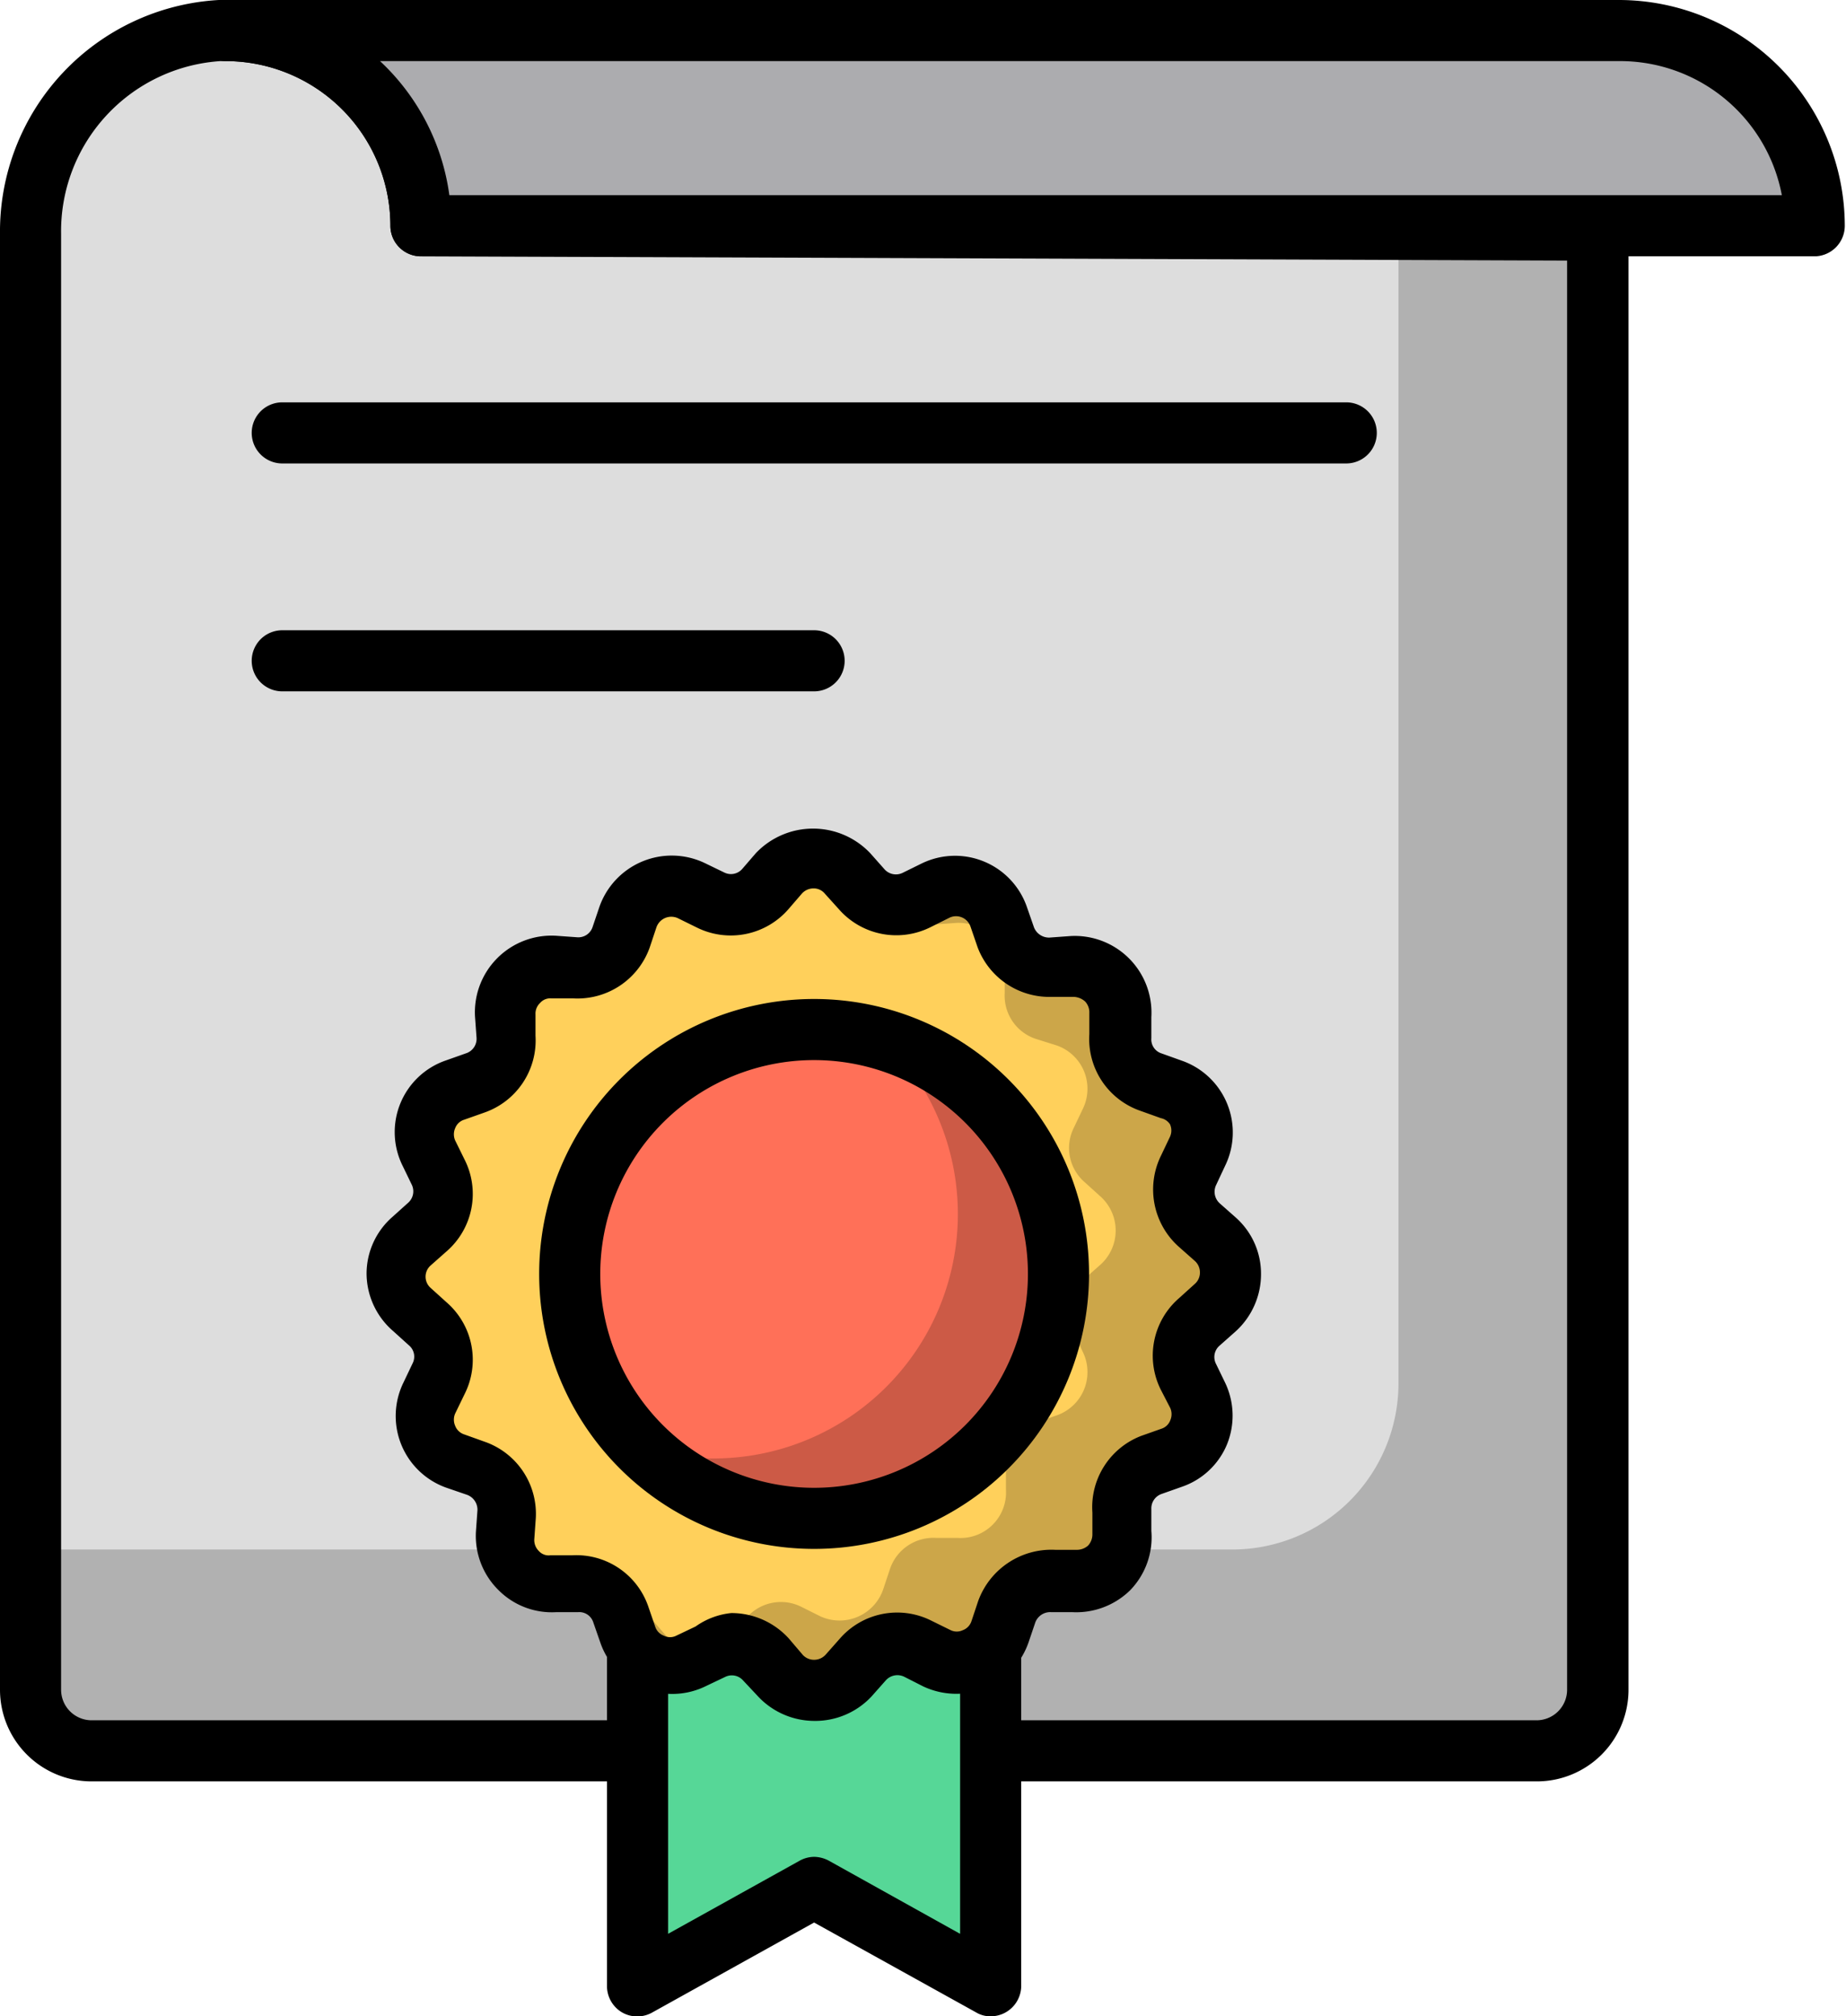
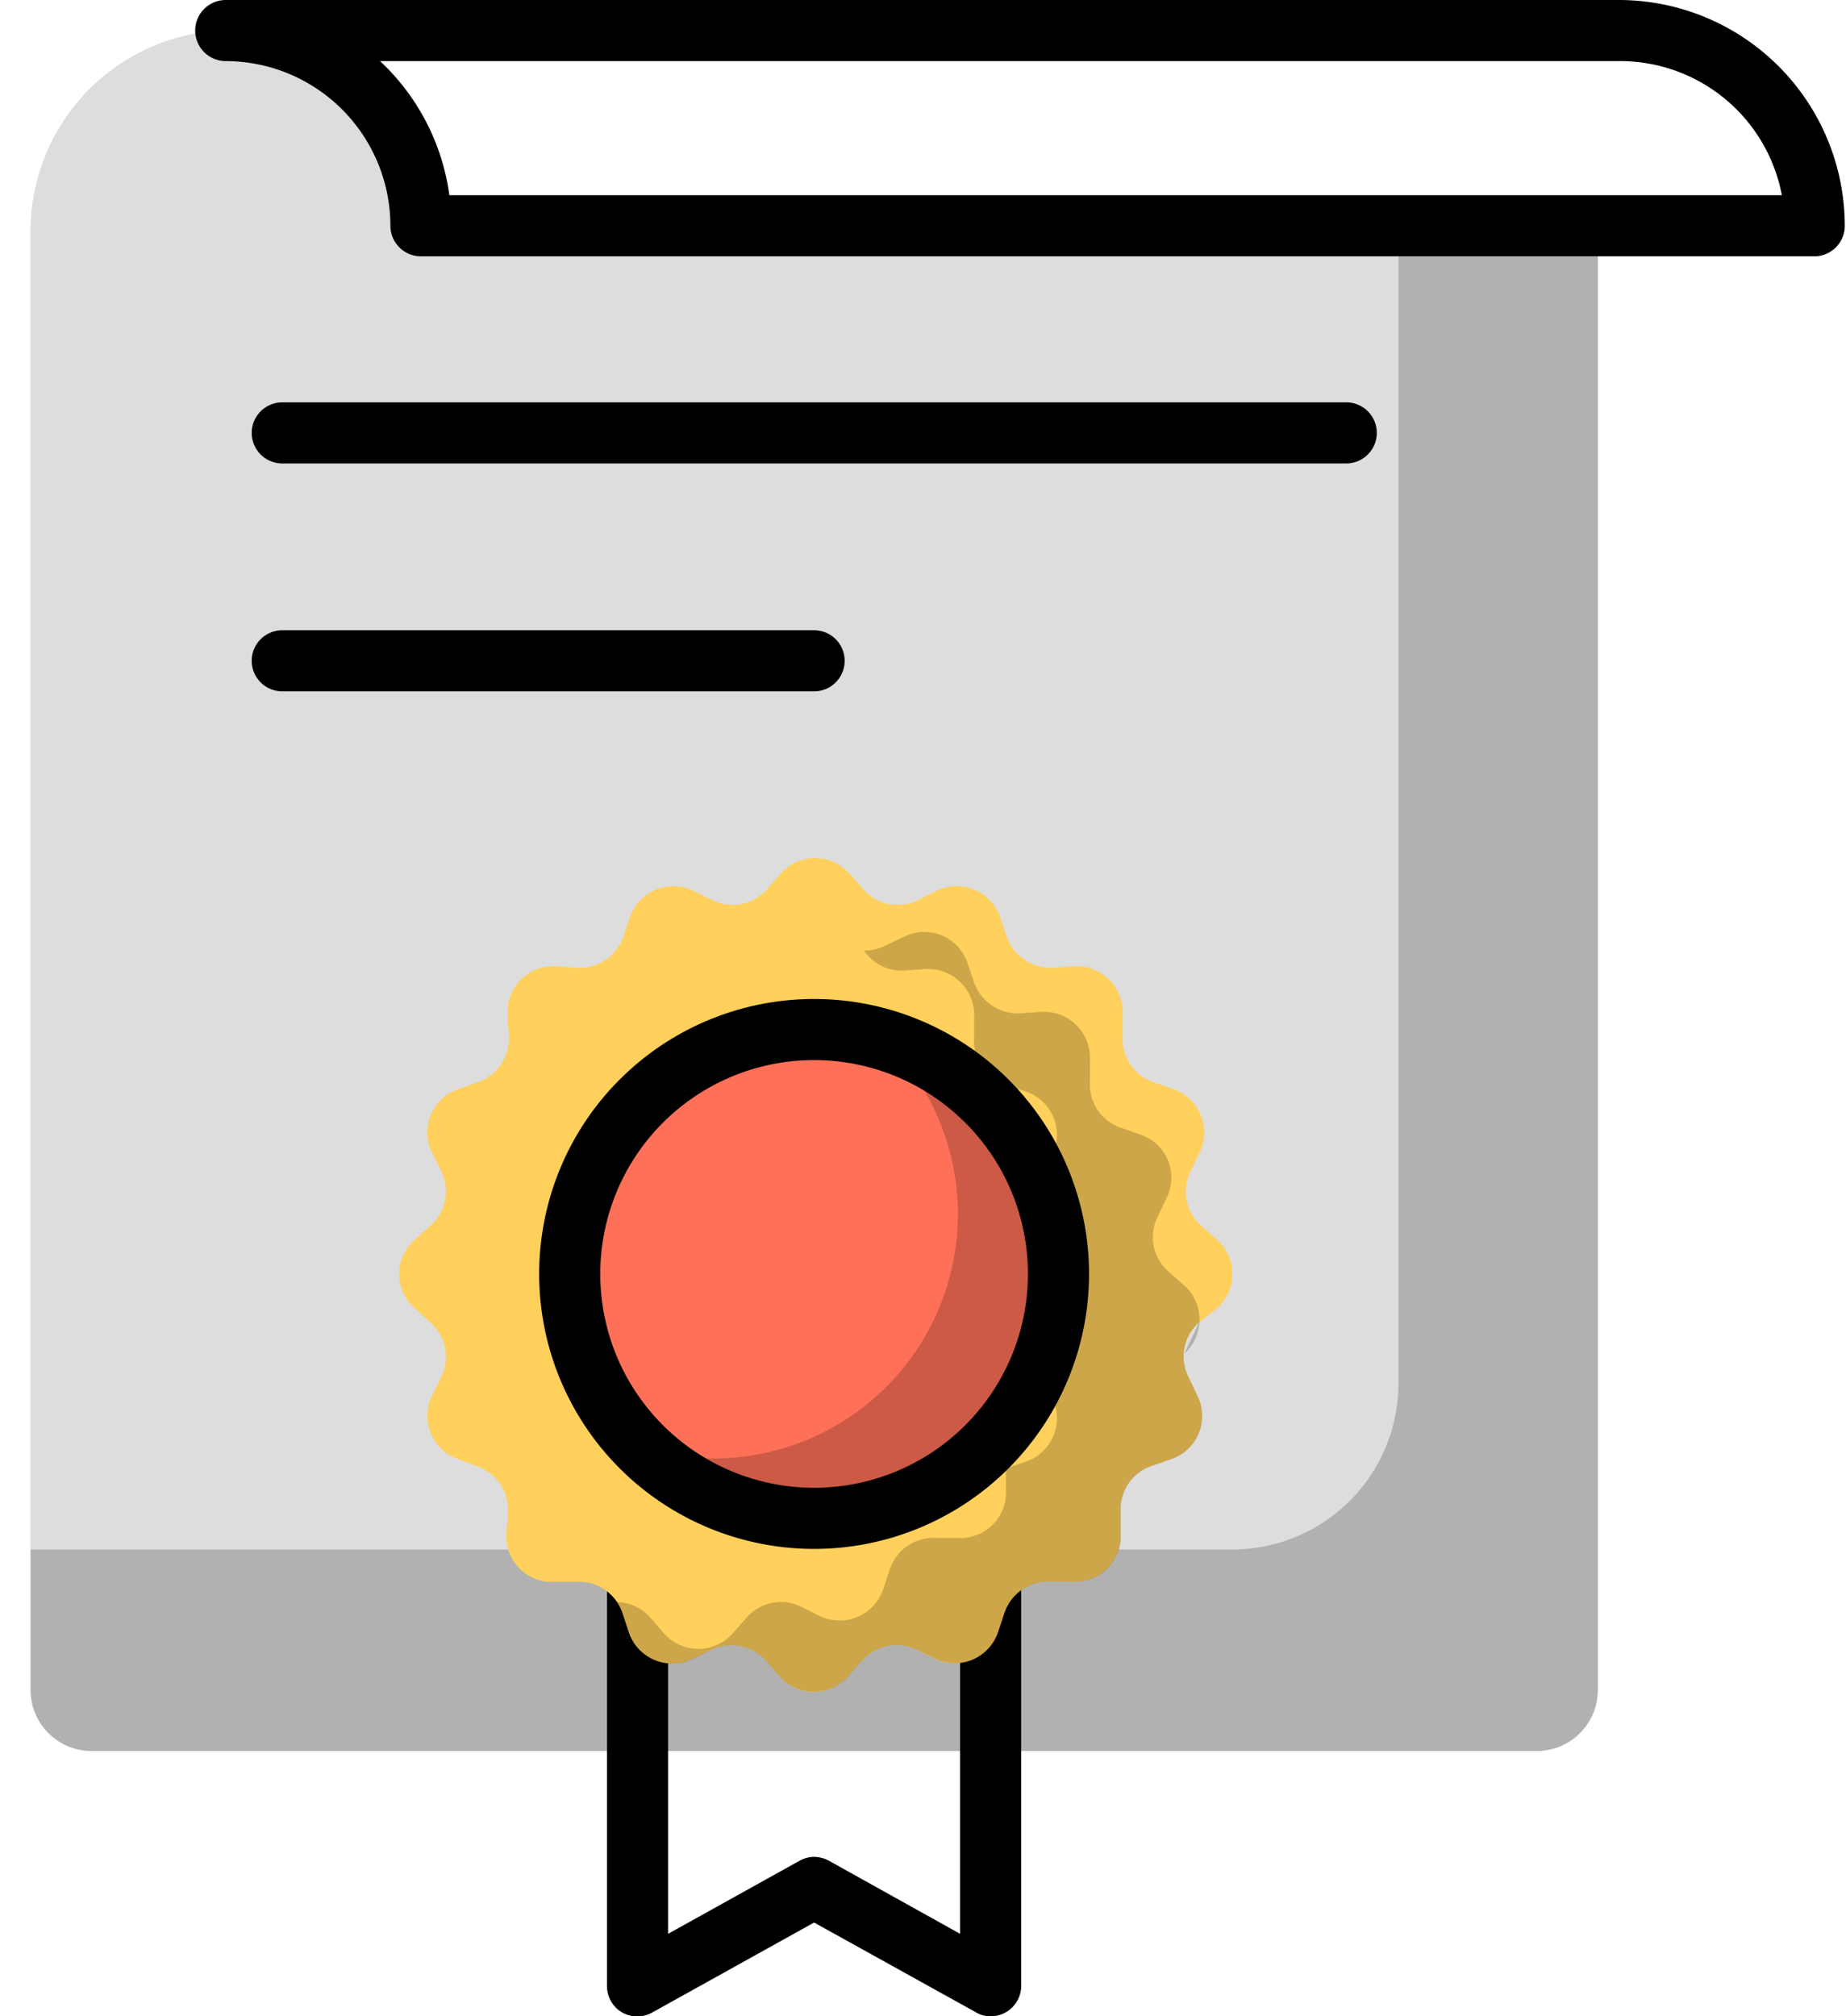
<svg xmlns="http://www.w3.org/2000/svg" viewBox="0 0 60.43 66">
  <g id="Layer_2" data-name="Layer 2">
    <g id="Layer_1-2" data-name="Layer 1">
      <path d="m13.78 7.39a6.4 6.4 0 0 0 -6.59-6.39 6.58 6.58 0 0 0 -6.19 6.66v47.65a2 2 0 0 0 2 2h47.3a2 2 0 0 0 2-2v-47.78z" fill="#ddd" />
      <g opacity=".2">
        <path d="m52.31 7.68v47.64a2 2 0 0 1 -2 2h-47.31a2 2 0 0 1 -2-2v-4.6h39.34a5.44 5.44 0 0 0 5.44-5.44v-37.44z" />
      </g>
-       <path d="m50.3 58.31h-47.3a3 3 0 0 1 -3-3v-47.65a7.59 7.59 0 0 1 7.16-7.66 7.39 7.39 0 0 1 7.55 6.39l37.6.14a1 1 0 0 1 1 1v47.78a3 3 0 0 1 -3.01 3zm-42.91-56.31h-.17a5.58 5.58 0 0 0 -5.22 5.66v47.65a1 1 0 0 0 1 1h47.3a1 1 0 0 0 1-1v-46.78l-37.52-.14a1 1 0 0 1 -1-1 5.39 5.39 0 0 0 -5.39-5.39z" />
-       <path d="m53 1h-45.61a6.39 6.39 0 0 1 6.39 6.39h45.65a6.39 6.39 0 0 0 -6.43-6.39z" fill="#acacaf" />
      <path d="m59.43 8.39h-45.65a1 1 0 0 1 -1-1 5.4 5.4 0 0 0 -5.39-5.39 1 1 0 0 1 0-2h45.61a7.4 7.4 0 0 1 7.39 7.39 1 1 0 0 1 -.96 1zm-44.72-2h43.62a5.39 5.39 0 0 0 -5.33-4.39h-40.56a7.35 7.35 0 0 1 2.27 4.39z" />
-       <path d="m20.87 47.74v17.26l5.78-3.22 5.78 3.22v-17.26z" fill="#56d797" />
      <path d="m32.43 66a.91.91 0 0 1 -.48-.13l-5.3-2.94-5.29 2.94a1 1 0 0 1 -1 0 1 1 0 0 1 -.49-.86v-17.27a1 1 0 0 1 1-1h11.56a1 1 0 0 1 1 1v17.26a1 1 0 0 1 -.49.86 1 1 0 0 1 -.51.14zm-5.78-5.22a1.05 1.05 0 0 1 .49.13l4.29 2.39v-14.56h-9.56v14.56l4.3-2.39a1 1 0 0 1 .48-.13z" />
      <path d="m39.25 43.29a1.48 1.48 0 0 0 -.35 1.77l.3.63a1.5 1.5 0 0 1 -.86 2.07l-.66.23a1.49 1.49 0 0 0 -1 1.5v.7a1.49 1.49 0 0 1 -1.59 1.58h-.69a1.51 1.51 0 0 0 -1.51 1l-.22.66a1.5 1.5 0 0 1 -2.08.86l-.59-.29a1.5 1.5 0 0 0 -1.77.35l-.47.52a1.48 1.48 0 0 1 -2.24 0l-.46-.52a1.5 1.5 0 0 0 -1.76-.35l-.63.3a1.5 1.5 0 0 1 -2.08-.86l-.22-.66a1.5 1.5 0 0 0 -1.5-1h-.7a1.49 1.49 0 0 1 -1.59-1.58l.05-.7a1.51 1.51 0 0 0 -1-1.5l-.63-.24a1.5 1.5 0 0 1 -.86-2.07l.31-.63a1.5 1.5 0 0 0 -.36-1.77l-.51-.47a1.48 1.48 0 0 1 0-2.24l.51-.46a1.5 1.5 0 0 0 .36-1.77l-.31-.63a1.5 1.5 0 0 1 .86-2.07l.66-.23a1.52 1.52 0 0 0 1-1.51l-.05-.69a1.51 1.51 0 0 1 1.59-1.59l.7.05a1.52 1.52 0 0 0 1.5-1l.22-.66a1.51 1.51 0 0 1 2.08-.86l.63.31a1.5 1.5 0 0 0 1.77-.35l.46-.53a1.5 1.5 0 0 1 2.24 0l.47.53a1.5 1.5 0 0 0 1.77.35l.62-.31a1.51 1.51 0 0 1 2.08.86l.22.66a1.54 1.54 0 0 0 1.51 1l.69-.05a1.51 1.51 0 0 1 1.59 1.59v.69a1.5 1.5 0 0 0 1 1.51l.66.23a1.5 1.5 0 0 1 .86 2.07l-.3.63a1.49 1.49 0 0 0 .35 1.77l.52.46a1.5 1.5 0 0 1 0 2.24z" fill="#ffd05b" />
      <g opacity=".2">
-         <path d="m39.25 43.29a1.48 1.48 0 0 0 -.35 1.77l.3.63a1.49 1.49 0 0 1 -.85 2.07l-.66.23a1.49 1.49 0 0 0 -1 1.5v.7a1.49 1.49 0 0 1 -1.59 1.58h-.69a1.51 1.51 0 0 0 -1.51 1l-.22.65a1.5 1.5 0 0 1 -2.07.87l-.61-.29a1.5 1.5 0 0 0 -1.77.35l-.46.52a1.5 1.5 0 0 1 -2.25 0l-.46-.52a1.5 1.5 0 0 0 -1.76-.35l-.63.31a1.5 1.5 0 0 1 -2.07-.87l-.23-.65a1.16 1.16 0 0 0 -.18-.35 1.51 1.51 0 0 1 1.09.5l.46.53a1.5 1.5 0 0 0 2.24 0l.47-.53a1.49 1.49 0 0 1 1.77-.35l.62.31a1.51 1.51 0 0 0 2.08-.9l.22-.66a1.5 1.5 0 0 1 1.5-1h.7a1.49 1.49 0 0 0 1.59-1.58v-.69a1.5 1.5 0 0 1 1-1.51l.66-.23a1.5 1.5 0 0 0 .86-2.07l-.3-.63a1.48 1.48 0 0 1 .35-1.77l.52-.46a1.5 1.5 0 0 0 0-2.24l-.52-.47a1.48 1.48 0 0 1 -.35-1.77l.3-.63a1.5 1.5 0 0 0 -.86-2.07l-.7-.22a1.49 1.49 0 0 1 -1-1.5v-.7a1.51 1.51 0 0 0 -1.59-1.59l-.7.05a1.5 1.5 0 0 1 -1.32-.66 1.41 1.41 0 0 0 .69-.15l.63-.3a1.49 1.49 0 0 1 2.07.86l.22.65a1.52 1.52 0 0 0 1.51 1l.69-.05a1.51 1.51 0 0 1 1.59 1.59v.7a1.49 1.49 0 0 0 1 1.5l.66.23a1.49 1.49 0 0 1 .85 2.07l-.3.63a1.49 1.49 0 0 0 .35 1.77l.53.47a1.5 1.5 0 0 1 0 2.23z" />
+         <path d="m39.25 43.29a1.48 1.48 0 0 0 -.35 1.77l.3.63a1.49 1.49 0 0 1 -.85 2.07l-.66.23a1.49 1.49 0 0 0 -1 1.5v.7a1.49 1.49 0 0 1 -1.59 1.58h-.69a1.51 1.51 0 0 0 -1.51 1l-.22.65a1.5 1.5 0 0 1 -2.07.87l-.61-.29a1.5 1.5 0 0 0 -1.77.35l-.46.52a1.5 1.5 0 0 1 -2.25 0l-.46-.52a1.5 1.5 0 0 0 -1.76-.35l-.63.31a1.5 1.5 0 0 1 -2.07-.87l-.23-.65a1.16 1.16 0 0 0 -.18-.35 1.51 1.51 0 0 1 1.09.5l.46.53a1.5 1.5 0 0 0 2.24 0l.47-.53a1.49 1.49 0 0 1 1.77-.35l.62.31a1.51 1.51 0 0 0 2.08-.9l.22-.66a1.5 1.5 0 0 1 1.5-1h.7a1.49 1.49 0 0 0 1.59-1.58v-.69l.66-.23a1.5 1.5 0 0 0 .86-2.07l-.3-.63a1.48 1.48 0 0 1 .35-1.77l.52-.46a1.5 1.5 0 0 0 0-2.24l-.52-.47a1.48 1.48 0 0 1 -.35-1.77l.3-.63a1.5 1.5 0 0 0 -.86-2.07l-.7-.22a1.49 1.49 0 0 1 -1-1.5v-.7a1.51 1.51 0 0 0 -1.59-1.59l-.7.05a1.5 1.5 0 0 1 -1.32-.66 1.41 1.41 0 0 0 .69-.15l.63-.3a1.49 1.49 0 0 1 2.07.86l.22.65a1.52 1.52 0 0 0 1.51 1l.69-.05a1.51 1.51 0 0 1 1.59 1.59v.7a1.49 1.49 0 0 0 1 1.5l.66.23a1.49 1.49 0 0 1 .85 2.07l-.3.63a1.49 1.49 0 0 0 .35 1.77l.53.47a1.5 1.5 0 0 1 0 2.23z" />
      </g>
-       <path d="m26.65 56.33a2.53 2.53 0 0 1 -1.87-.84l-.46-.49a.49.49 0 0 0 -.58-.11l-.63.3a2.49 2.49 0 0 1 -3.46-1.43l-.23-.66a.48.48 0 0 0 -.49-.33h-.71a2.46 2.46 0 0 1 -1.9-.72 2.49 2.49 0 0 1 -.74-1.92l.05-.7a.52.52 0 0 0 -.34-.5l-.67-.23a2.49 2.49 0 0 1 -1.41-3.45l.3-.63a.48.48 0 0 0 -.12-.58l-.52-.47a2.5 2.5 0 0 1 -.87-1.88 2.47 2.47 0 0 1 .85-1.86l.5-.45a.5.5 0 0 0 .13-.6l-.3-.62a2.48 2.48 0 0 1 1.42-3.45l.65-.23a.5.5 0 0 0 .35-.51l-.05-.69a2.51 2.51 0 0 1 2.65-2.65l.7.05a.49.49 0 0 0 .5-.34l.22-.65a2.51 2.51 0 0 1 3.45-1.44l.64.31a.49.49 0 0 0 .59-.12l.44-.51a2.58 2.58 0 0 1 3.75 0l.47.53a.5.5 0 0 0 .59.11l.61-.3a2.49 2.49 0 0 1 3.46 1.43l.23.66a.53.53 0 0 0 .5.33l.69-.05a2.51 2.51 0 0 1 2.65 2.65v.69a.48.48 0 0 0 .33.5l.67.24a2.49 2.49 0 0 1 1.41 3.45l-.29.62a.51.51 0 0 0 .12.6l.52.46a2.46 2.46 0 0 1 .83 1.85 2.53 2.53 0 0 1 -.83 1.88l-.53.47a.49.49 0 0 0 -.12.58l.31.64a2.5 2.5 0 0 1 .06 2 2.46 2.46 0 0 1 -1.49 1.4l-.65.23a.5.5 0 0 0 -.34.5v.71a2.49 2.49 0 0 1 -.69 1.94 2.52 2.52 0 0 1 -1.91.72h-.69a.52.52 0 0 0 -.51.34l-.22.65a2.52 2.52 0 0 1 -1.39 1.49 2.55 2.55 0 0 1 -2.06-.05l-.63-.32a.51.51 0 0 0 -.59.12l-.47.53a2.52 2.52 0 0 1 -1.88.8zm-2.71-3.53a2.54 2.54 0 0 1 1.88.83l.46.54a.5.5 0 0 0 .37.16.51.51 0 0 0 .38-.17l.46-.52a2.49 2.49 0 0 1 3-.59l.63.31a.46.46 0 0 0 .4 0 .47.47 0 0 0 .28-.29l.22-.66a2.55 2.55 0 0 1 2.52-1.68h.69a.55.55 0 0 0 .39-.14.54.54 0 0 0 .14-.38v-.7a2.5 2.5 0 0 1 1.6-2.51l.65-.23a.46.46 0 0 0 .3-.28.5.5 0 0 0 0-.4l-.31-.6a2.49 2.49 0 0 1 .6-3l.52-.47a.49.49 0 0 0 .16-.37.5.5 0 0 0 -.16-.37l-.52-.46a2.51 2.51 0 0 1 -.59-3l.29-.61a.49.49 0 0 0 0-.41.47.47 0 0 0 -.3-.2l-.67-.24a2.49 2.49 0 0 1 -1.67-2.51v-.69a.52.52 0 0 0 -.14-.38.59.59 0 0 0 -.39-.15h-.69a2.51 2.51 0 0 1 -2.44-1.63l-.23-.67a.5.5 0 0 0 -.69-.29l-.62.31a2.5 2.5 0 0 1 -3-.59l-.46-.51a.47.47 0 0 0 -.37-.17.51.51 0 0 0 -.38.17l-.44.51a2.5 2.5 0 0 1 -3 .6l-.63-.31a.52.52 0 0 0 -.41 0 .52.52 0 0 0 -.28.3l-.22.66a2.51 2.51 0 0 1 -2.51 1.67h-.71a.44.44 0 0 0 -.37.15.48.48 0 0 0 -.15.38v.69a2.5 2.5 0 0 1 -1.68 2.52l-.65.23a.46.46 0 0 0 -.3.28.5.5 0 0 0 0 .4l.31.63a2.49 2.49 0 0 1 -.59 3l-.52.46a.49.49 0 0 0 0 .74l.52.47a2.49 2.49 0 0 1 .59 3l-.31.64a.5.5 0 0 0 0 .4.47.47 0 0 0 .29.28l.67.24a2.5 2.5 0 0 1 1.68 2.5l-.05.7a.5.5 0 0 0 .15.38.43.43 0 0 0 .37.14h.71a2.49 2.49 0 0 1 2.5 1.67l.23.67a.47.47 0 0 0 .28.29.45.45 0 0 0 .41 0l.63-.3a2.44 2.44 0 0 1 1.17-.44z" />
      <circle cx="26.65" cy="41.7" fill="#ff7058" r="8" transform="matrix(.973 -.23 .23 .973 -8.87 7.24)" />
      <g opacity=".2">
        <path d="m34.65 41.71a8 8 0 0 1 -13.65 5.68 7.91 7.91 0 0 0 2.35.35 8 8 0 0 0 5.65-13.67 8 8 0 0 1 5.65 7.64z" />
      </g>
      <path d="m26.65 50.7a9 9 0 1 1 9-9 9 9 0 0 1 -9 9zm0-16a7 7 0 1 0 7 7 7 7 0 0 0 -7-7z" />
      <path d="m9.24 14.17h34.83" fill="#ddd" />
      <path d="m44.07 15.17h-34.83a1 1 0 0 1 0-2h34.83a1 1 0 0 1 0 2z" />
      <path d="m9.24 21.63h17.41" fill="#ddd" />
      <path d="m26.65 22.63h-17.41a1 1 0 1 1 0-2h17.41a1 1 0 0 1 0 2z" />
    </g>
  </g>
</svg>